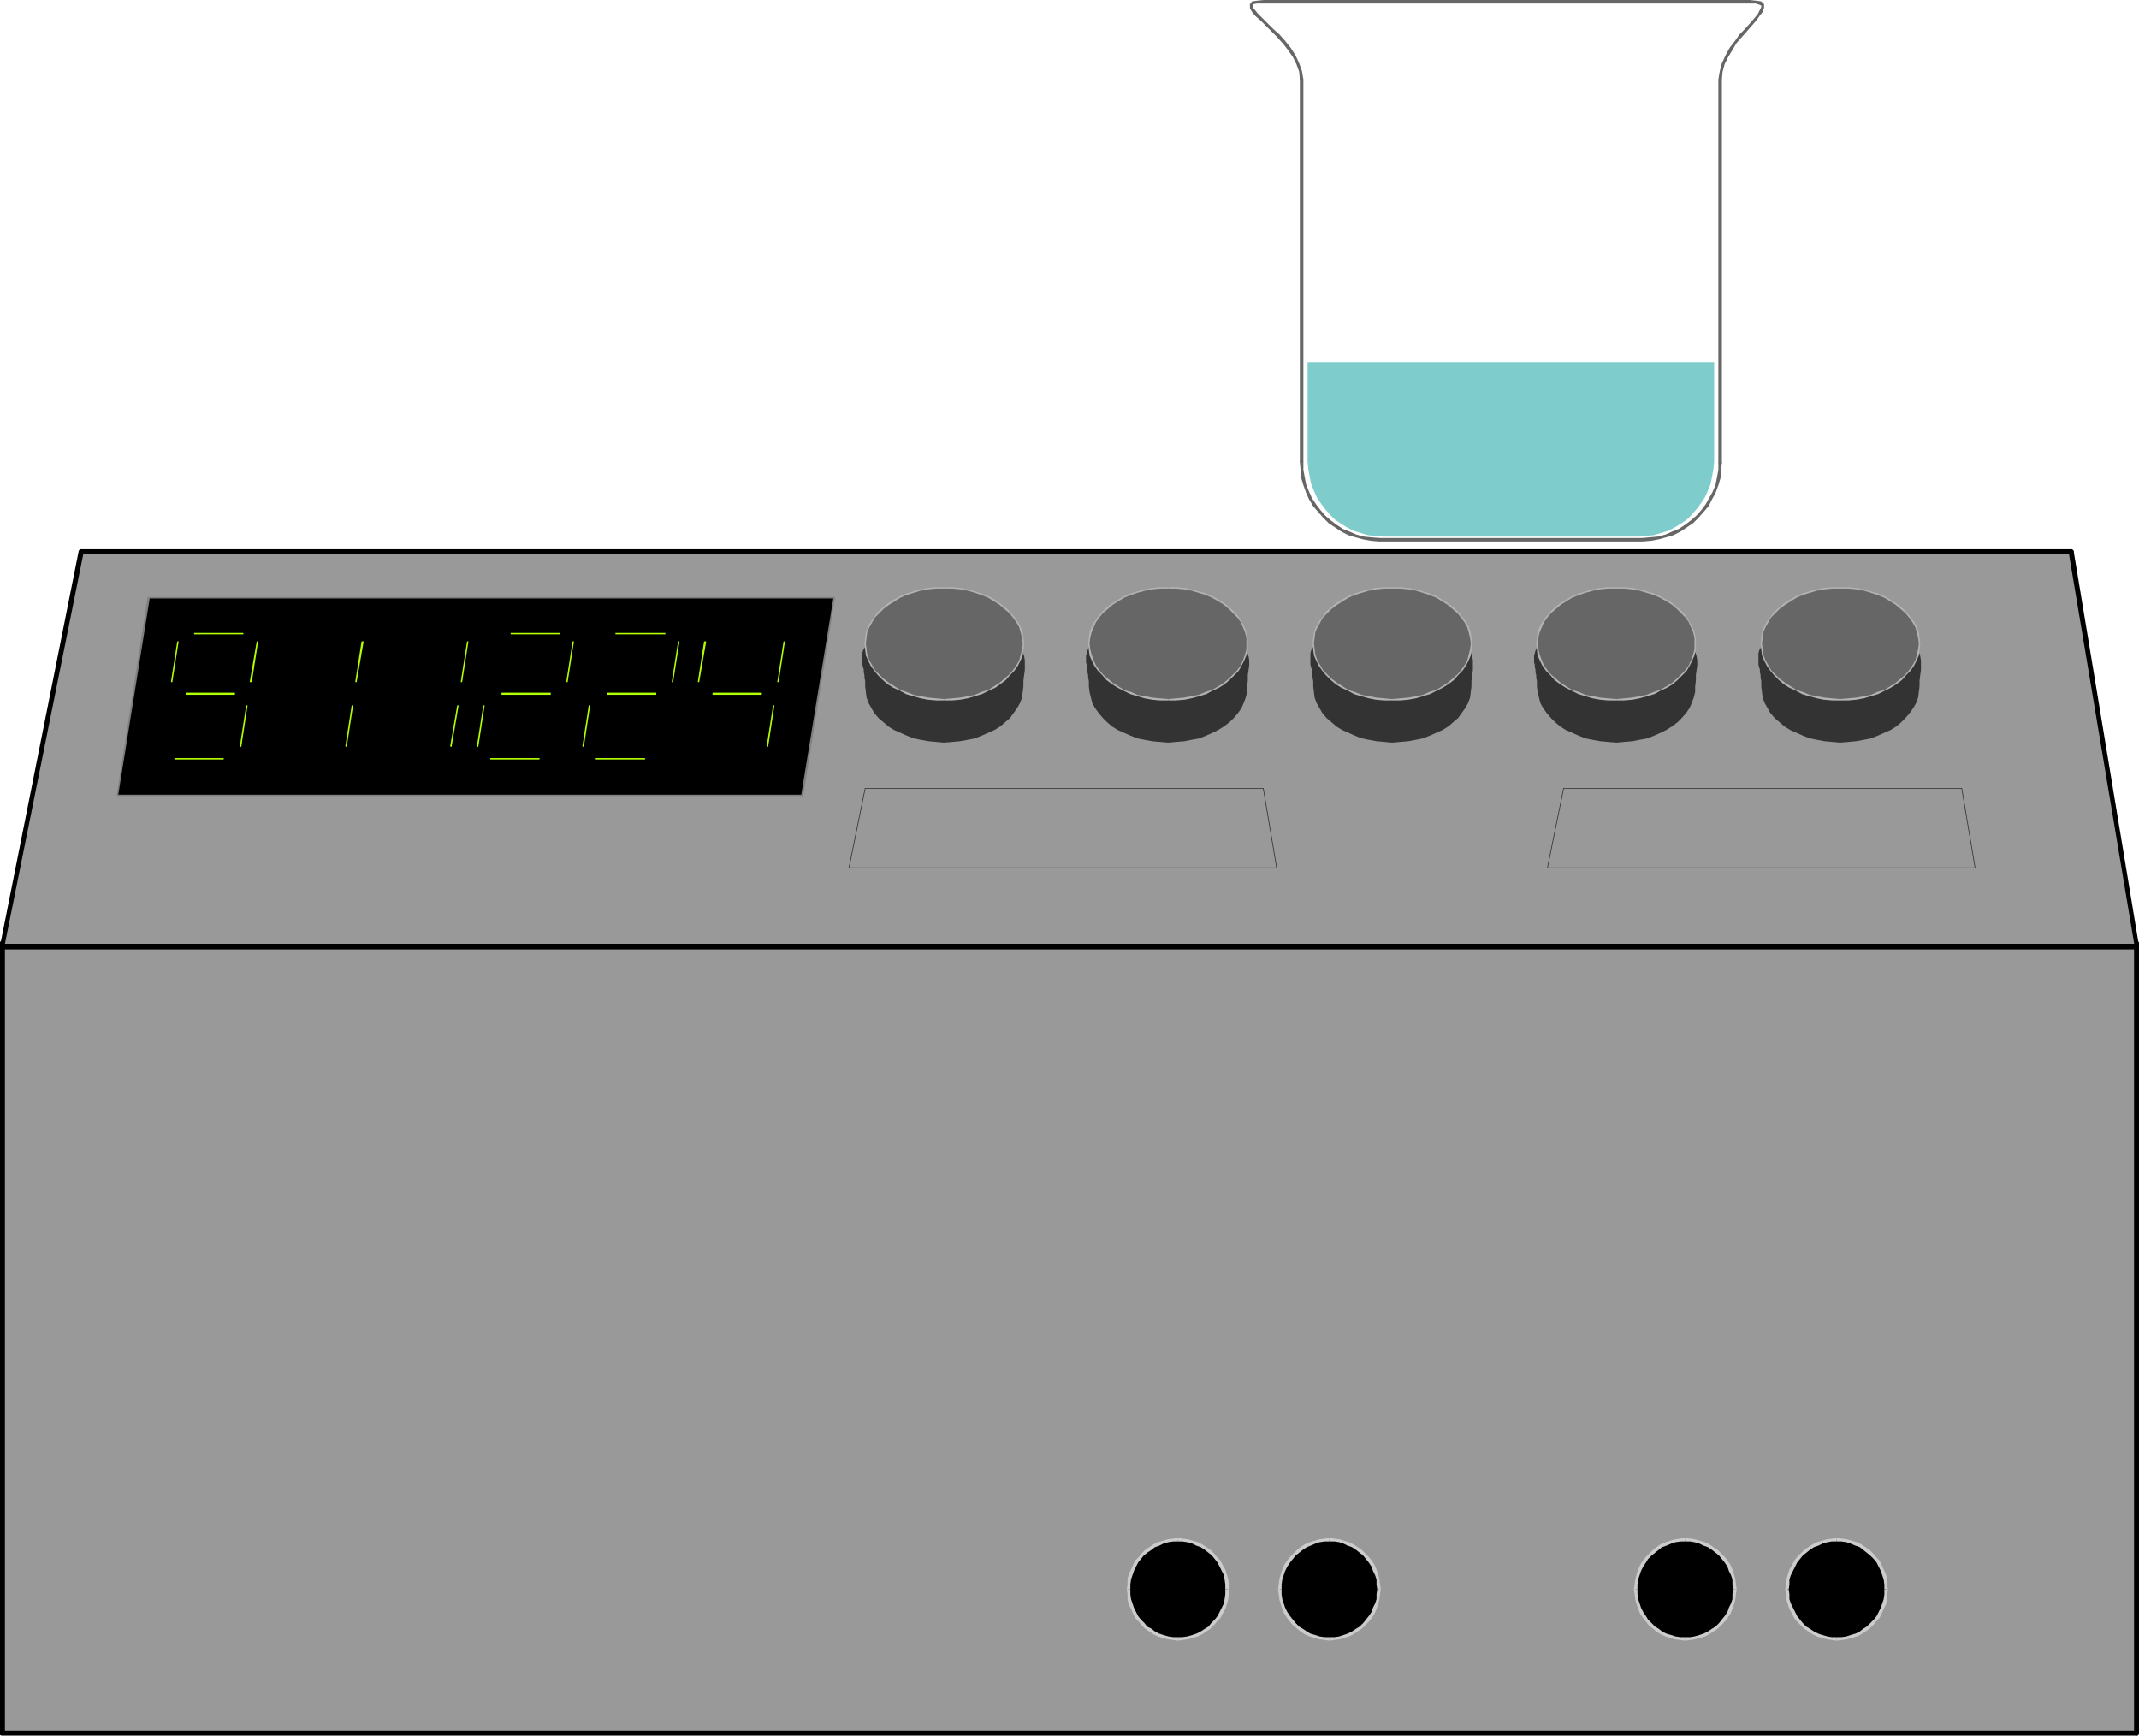
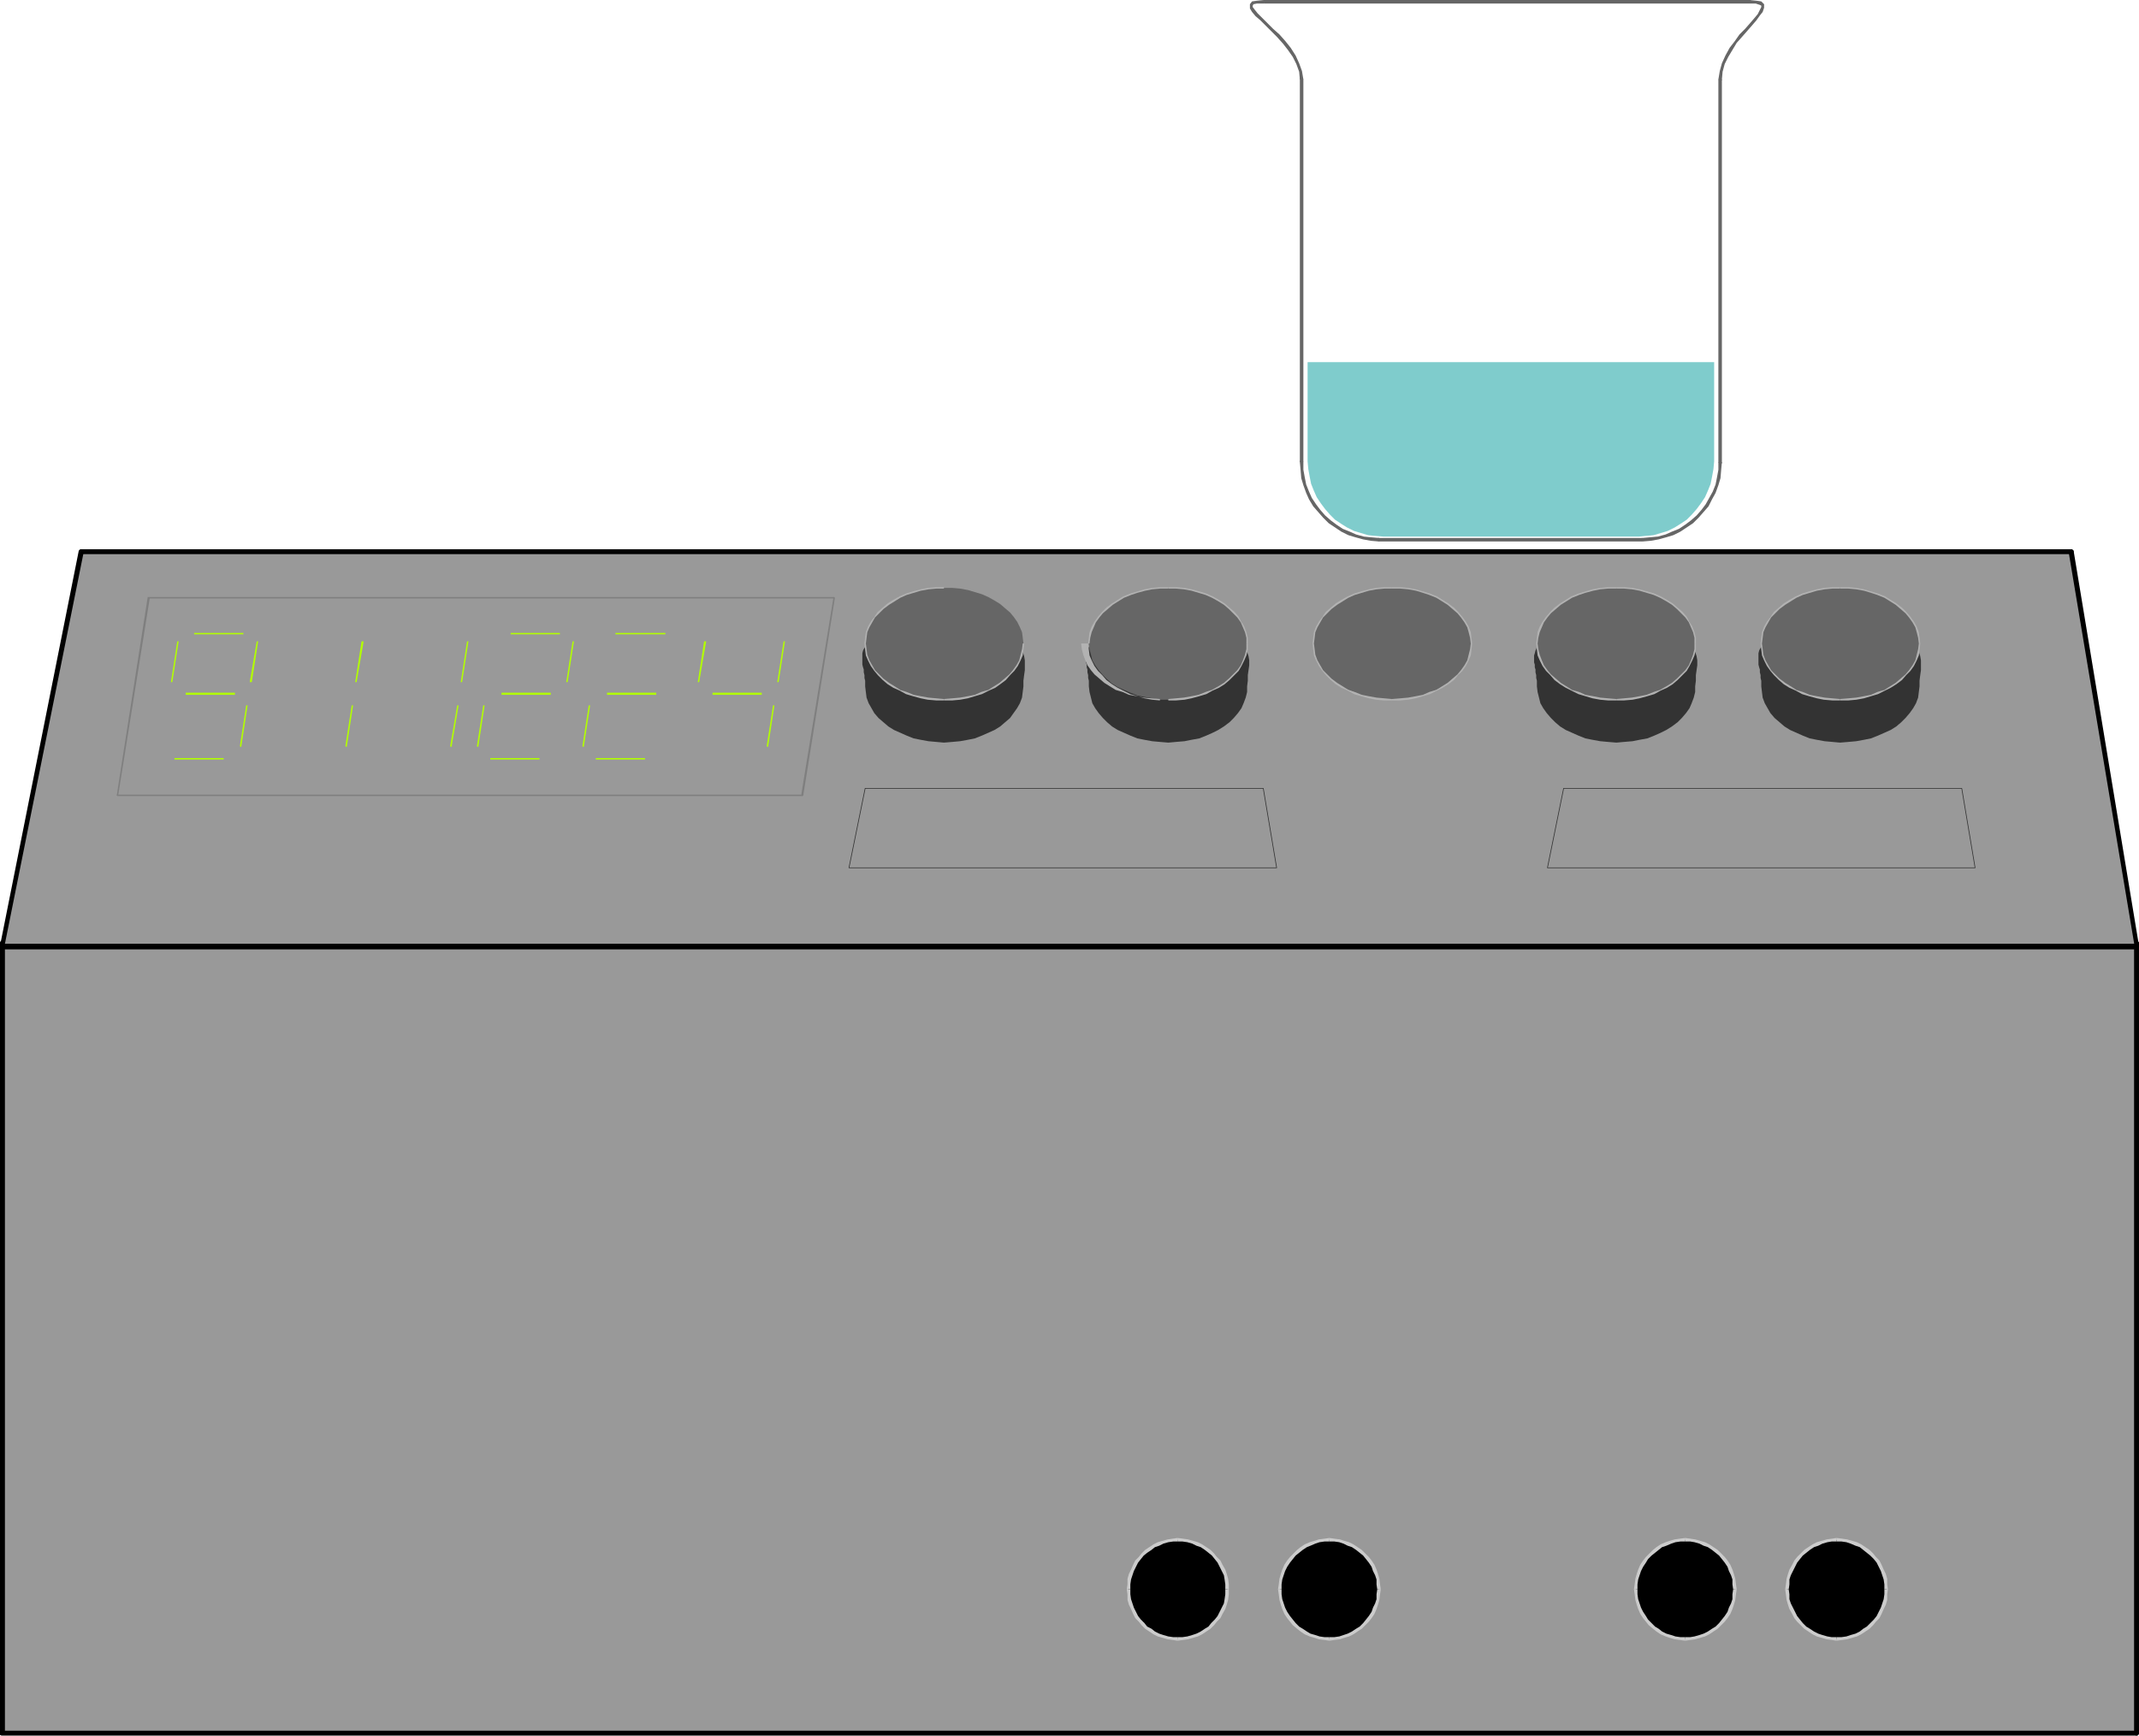
<svg xmlns="http://www.w3.org/2000/svg" xmlns:ns1="http://sodipodi.sourceforge.net/DTD/sodipodi-0.dtd" xmlns:ns2="http://www.inkscape.org/namespaces/inkscape" version="1.0" width="130.023mm" height="105.502mm" id="svg102" ns1:docname="Chemistry Lab 1.wmf">
  <ns1:namedview id="namedview102" pagecolor="#ffffff" bordercolor="#000000" borderopacity="0.25" ns2:showpageshadow="2" ns2:pageopacity="0.0" ns2:pagecheckerboard="0" ns2:deskcolor="#d1d1d1" ns2:document-units="mm" />
  <defs id="defs1">
    <pattern id="WMFhbasepattern" patternUnits="userSpaceOnUse" width="6" height="6" x="0" y="0" />
  </defs>
  <path style="fill:#999999;fill-opacity:1;fill-rule:evenodd;stroke:none" d="M 0.485,216.662 H 490.94 V 398.264 H 0.485 Z" id="path1" />
  <path style="fill:#000000;fill-opacity:1;fill-rule:evenodd;stroke:none" d="m 491.425,216.662 -0.485,-0.485 H 0.485 v 1.131 H 490.94 l -0.646,-0.646 0.646,0.646 0.162,-0.162 h 0.162 l 0.162,-0.323 v -0.162 -0.162 l -0.162,-0.162 -0.162,-0.162 h -0.162 z" id="path2" />
  <path style="fill:#000000;fill-opacity:1;fill-rule:evenodd;stroke:none" d="m 490.94,398.748 0.485,-0.485 V 216.662 h -1.131 v 181.602 l 0.646,-0.646 -0.646,0.646 0.162,0.162 v 0.162 l 0.323,0.162 h 0.162 0.162 l 0.162,-0.162 0.162,-0.162 v -0.162 z" id="path3" />
  <path style="fill:#000000;fill-opacity:1;fill-rule:evenodd;stroke:none" d="m 0,398.264 0.485,0.485 H 490.94 v -1.131 H 0.485 l 0.646,0.646 -0.646,-0.646 H 0.323 L 0,397.779 v 0.162 0.323 0.162 0.162 l 0.323,0.162 h 0.162 z" id="path4" />
  <path style="fill:#000000;fill-opacity:1;fill-rule:evenodd;stroke:none" d="M 0.485,216.177 0,216.662 V 398.264 H 1.131 V 216.662 l -0.646,0.646 0.646,-0.646 -0.162,-0.162 v -0.323 H 0.646 0.485 0.323 0.162 L 0,216.5 v 0.162 z" id="path5" />
  <path style="fill:#999999;fill-opacity:1;fill-rule:evenodd;stroke:none" d="M 18.746,126.669 H 475.75 l 15.19,90.801 H 0.485 Z" id="path6" />
  <path style="fill:#000000;fill-opacity:1;fill-rule:evenodd;stroke:none" d="m 476.396,126.507 -0.646,-0.323 H 18.746 v 1.131 H 475.75 l -0.485,-0.485 0.485,0.485 0.323,-0.162 h 0.162 l 0.162,-0.323 v -0.162 -0.162 l -0.162,-0.162 -0.162,-0.162 h -0.323 z" id="path7" />
  <path style="fill:#000000;fill-opacity:1;fill-rule:evenodd;stroke:none" d="m 490.94,218.116 0.485,-0.808 -15.029,-90.801 -1.131,0.323 15.19,90.801 0.485,-0.808 -0.485,0.808 v 0.162 l 0.162,0.162 h 0.162 0.323 0.162 l 0.162,-0.162 v -0.162 -0.323 z" id="path8" />
  <path style="fill:#000000;fill-opacity:1;fill-rule:evenodd;stroke:none" d="m 0,217.308 0.485,0.808 H 490.94 v -1.293 H 0.485 L 0.97,217.631 0.485,216.823 0.323,216.985 0,217.147 v 0.162 0.162 0.162 0.162 l 0.323,0.162 0.162,0.162 z" id="path9" />
  <path style="fill:#000000;fill-opacity:1;fill-rule:evenodd;stroke:none" d="m 18.746,126.184 -0.646,0.323 L 0,217.308 l 0.97,0.323 18.261,-90.801 -0.485,0.485 0.485,-0.485 v -0.323 l -0.162,-0.162 -0.162,-0.162 h -0.162 -0.162 -0.162 l -0.162,0.162 -0.162,0.162 z" id="path10" />
-   <path style="fill:#000000;fill-opacity:1;fill-rule:evenodd;stroke:none" d="M 34.259,137.332 H 191.657 l -7.272,45.4 H 26.987 Z" id="path11" />
  <path style="fill:#7f7f7f;fill-opacity:1;fill-rule:evenodd;stroke:none" d="m 191.819,137.332 -0.162,-0.162 H 34.259 v 0.323 H 191.657 l -0.162,-0.323 0.162,0.323 v -0.162 h 0.162 l -0.162,-0.162 v 0 z" id="path12" />
  <path style="fill:#7f7f7f;fill-opacity:1;fill-rule:evenodd;stroke:none" d="m 184.385,182.894 0.162,-0.162 7.272,-45.4 -0.323,-0.162 -7.434,45.562 0.323,-0.162 -0.323,0.162 h 0.162 v 0.162 h 0.162 l 0.162,-0.162 z" id="path13" />
  <path style="fill:#7f7f7f;fill-opacity:1;fill-rule:evenodd;stroke:none" d="m 26.826,182.733 0.162,0.162 H 184.385 V 182.571 H 26.987 l 0.162,0.162 -0.162,-0.162 h -0.162 v 0.162 0 l 0.162,0.162 z" id="path14" />
  <path style="fill:#7f7f7f;fill-opacity:1;fill-rule:evenodd;stroke:none" d="m 34.259,137.171 h -0.323 l -7.11,45.562 h 0.323 l 7.272,-45.4 -0.162,0.162 0.162,-0.162 -0.162,-0.162 v 0 h -0.162 -0.162 z" id="path15" />
  <path style="fill:#b2ff00;fill-opacity:1;fill-rule:evenodd;stroke:none" d="m 55.914,145.572 v -0.162 H 44.602 v 0.323 h 11.312 z" id="path16" />
  <path style="fill:#b2ff00;fill-opacity:1;fill-rule:evenodd;stroke:none" d="m 51.389,174.331 v -0.162 H 40.077 v 0.323 h 11.312 z" id="path17" />
  <path style="fill:#b2ff00;fill-opacity:1;fill-rule:evenodd;stroke:none" d="m 57.53,156.72 h 0.323 l 1.454,-9.371 h -0.323 l -1.616,9.371 z" id="path18" />
  <path style="fill:#b2ff00;fill-opacity:1;fill-rule:evenodd;stroke:none" d="m 55.267,171.585 h 0.162 l 1.454,-9.532 h -0.323 l -1.454,9.371 z" id="path19" />
  <path style="fill:#b2ff00;fill-opacity:1;fill-rule:evenodd;stroke:none" d="m 39.43,156.72 h 0.162 l 1.454,-9.371 h -0.323 l -1.454,9.371 z" id="path20" />
  <path style="fill:#b2ff00;fill-opacity:1;fill-rule:evenodd;stroke:none" d="m 53.974,159.467 v -0.323 H 42.662 v 0.485 h 11.312 z" id="path21" />
  <path style="fill:#b2ff00;fill-opacity:1;fill-rule:evenodd;stroke:none" d="m 81.77,156.72 h 0.162 l 1.616,-9.371 h -0.485 l -1.454,9.371 z" id="path22" />
  <path style="fill:#b2ff00;fill-opacity:1;fill-rule:evenodd;stroke:none" d="m 79.507,171.585 h 0.162 l 1.454,-9.532 h -0.323 l -1.454,9.371 z" id="path23" />
  <path style="fill:#b2ff00;fill-opacity:1;fill-rule:evenodd;stroke:none" d="m 106.009,156.72 h 0.162 l 1.454,-9.371 h -0.323 l -1.454,9.371 z" id="path24" />
  <path style="fill:#b2ff00;fill-opacity:1;fill-rule:evenodd;stroke:none" d="m 103.585,171.585 h 0.162 l 1.616,-9.532 h -0.323 l -1.616,9.371 z" id="path25" />
  <path style="fill:#b2ff00;fill-opacity:1;fill-rule:evenodd;stroke:none" d="m 128.633,145.572 v -0.162 h -11.312 v 0.323 h 11.312 z" id="path26" />
  <path style="fill:#b2ff00;fill-opacity:1;fill-rule:evenodd;stroke:none" d="m 123.947,174.331 v -0.162 h -11.312 v 0.323 h 11.312 z" id="path27" />
  <path style="fill:#b2ff00;fill-opacity:1;fill-rule:evenodd;stroke:none" d="m 130.249,156.72 h 0.162 l 1.454,-9.371 h -0.323 l -1.454,9.371 z" id="path28" />
  <path style="fill:#b2ff00;fill-opacity:1;fill-rule:evenodd;stroke:none" d="m 126.533,159.467 v -0.323 h -11.312 v 0.485 h 11.312 z" id="path29" />
  <path style="fill:#b2ff00;fill-opacity:1;fill-rule:evenodd;stroke:none" d="m 109.726,171.585 h 0.162 l 1.454,-9.532 h -0.323 l -1.454,9.371 z" id="path30" />
  <path style="fill:#b2ff00;fill-opacity:1;fill-rule:evenodd;stroke:none" d="m 152.873,145.572 v -0.162 h -11.474 v 0.323 h 11.474 z" id="path31" />
  <path style="fill:#b2ff00;fill-opacity:1;fill-rule:evenodd;stroke:none" d="m 148.187,174.331 v -0.162 h -11.312 v 0.323 h 11.312 z" id="path32" />
-   <path style="fill:#b2ff00;fill-opacity:1;fill-rule:evenodd;stroke:none" d="m 154.489,156.72 h 0.162 l 1.454,-9.371 h -0.323 l -1.454,9.371 z" id="path33" />
  <path style="fill:#b2ff00;fill-opacity:1;fill-rule:evenodd;stroke:none" d="m 150.773,159.467 v -0.323 h -11.312 v 0.485 h 11.312 z" id="path34" />
  <path style="fill:#b2ff00;fill-opacity:1;fill-rule:evenodd;stroke:none" d="m 133.966,171.585 h 0.162 l 1.454,-9.532 h -0.323 l -1.454,9.371 z" id="path35" />
  <path style="fill:#b2ff00;fill-opacity:1;fill-rule:evenodd;stroke:none" d="m 178.729,156.72 h 0.162 l 1.454,-9.371 h -0.323 l -1.454,9.371 z" id="path36" />
  <path style="fill:#b2ff00;fill-opacity:1;fill-rule:evenodd;stroke:none" d="m 176.305,171.585 h 0.162 l 1.454,-9.532 h -0.323 l -1.454,9.371 z" id="path37" />
  <path style="fill:#b2ff00;fill-opacity:1;fill-rule:evenodd;stroke:none" d="m 160.469,156.72 h 0.162 l 1.616,-9.371 h -0.485 l -1.454,9.371 z" id="path38" />
  <path style="fill:#b2ff00;fill-opacity:1;fill-rule:evenodd;stroke:none" d="m 175.013,159.467 v -0.323 h -11.312 v 0.485 h 11.312 z" id="path39" />
  <path style="fill:#333333;fill-opacity:1;fill-rule:evenodd;stroke:none" d="m 198.768,157.69 v -0.646 -0.646 l -0.162,-0.646 v -0.646 l -0.162,-0.646 v -0.646 l -0.162,-0.485 -0.162,-0.646 v -0.485 -0.646 -0.485 -0.485 -0.485 l 0.162,-0.646 0.162,-0.323 0.323,-0.485 0.323,-0.485 0.323,-0.323 0.646,-0.485 0.485,-0.323 0.646,-0.323 0.808,-0.323 0.808,-0.323 1.131,-0.162 1.131,-0.323 1.131,-0.162 1.454,-0.162 1.616,-0.162 1.616,-0.162 h 1.778 2.101 2.101 l 4.04,0.162 3.394,0.162 2.747,0.485 2.262,0.485 1.939,0.485 1.454,0.646 0.97,0.808 0.808,0.808 0.485,0.808 0.323,0.969 0.162,0.969 v 1.131 1.131 l -0.162,1.131 -0.162,1.293 v 1.293 l -0.162,1.293 -0.162,1.293 -0.485,1.293 -0.646,1.131 -0.808,1.131 -0.808,1.131 -1.131,0.969 -1.131,0.969 -1.293,0.808 -1.454,0.646 -1.454,0.646 -1.616,0.646 -1.616,0.323 -1.778,0.323 -1.778,0.162 -1.939,0.162 -1.778,-0.162 -1.778,-0.162 -1.778,-0.323 -1.616,-0.323 -1.616,-0.646 -1.454,-0.646 -1.454,-0.646 -1.293,-0.808 -1.131,-0.969 -1.131,-0.969 -0.97,-1.131 -0.646,-1.131 -0.646,-1.131 -0.485,-1.293 -0.162,-1.293 z" id="path40" />
  <path style="fill:#666666;fill-opacity:1;fill-rule:evenodd;stroke:none" d="m 198.768,147.834 0.162,-1.293 0.162,-1.293 0.485,-1.131 0.646,-1.293 0.646,-1.131 0.97,-0.969 1.131,-0.969 1.131,-0.969 1.293,-0.808 1.454,-0.808 1.454,-0.646 1.616,-0.485 1.616,-0.485 1.778,-0.323 1.778,-0.162 h 1.778 1.939 l 1.778,0.162 1.778,0.323 1.616,0.485 1.616,0.485 1.454,0.646 1.454,0.808 1.293,0.808 1.131,0.969 1.131,0.969 0.808,0.969 0.808,1.131 0.646,1.293 0.485,1.131 0.162,1.293 0.162,1.293 -0.162,1.454 -0.162,1.131 -0.485,1.293 -0.646,1.131 -0.808,1.131 -0.808,1.131 -1.131,0.969 -1.131,0.969 -1.293,0.808 -1.454,0.646 -1.454,0.646 -1.616,0.646 -1.616,0.323 -1.778,0.323 -1.778,0.323 h -1.939 -1.778 l -1.778,-0.323 -1.778,-0.323 -1.616,-0.323 -1.616,-0.646 -1.454,-0.646 -1.454,-0.646 -1.293,-0.808 -1.131,-0.969 -1.131,-0.969 -0.97,-1.131 -0.646,-1.131 -0.646,-1.131 -0.485,-1.293 -0.162,-1.131 z" id="path41" />
  <path style="fill:#b2b2b2;fill-opacity:1;fill-rule:evenodd;stroke:none" d="m 216.867,134.909 v 0 h -1.778 l -1.939,0.162 -1.616,0.323 -1.778,0.485 -1.616,0.485 -1.454,0.646 -1.454,0.808 -1.293,0.808 -1.131,0.969 -1.131,0.969 -0.808,1.131 -0.808,1.131 -0.646,1.131 -0.485,1.293 -0.162,1.293 -0.162,1.293 h 0.323 l 0.162,-1.293 0.162,-1.293 0.485,-1.131 0.646,-1.131 0.646,-1.131 0.97,-0.969 0.97,-0.969 1.293,-0.969 1.293,-0.808 1.293,-0.808 1.454,-0.646 1.616,-0.485 1.616,-0.485 1.778,-0.323 1.778,-0.162 h 1.778 v 0 z" id="path42" />
-   <path style="fill:#b2b2b2;fill-opacity:1;fill-rule:evenodd;stroke:none" d="m 235.289,147.834 v 0 l -0.162,-1.293 -0.162,-1.293 -0.485,-1.293 -0.646,-1.131 -0.808,-1.131 -0.97,-1.131 -0.97,-0.969 -1.293,-0.969 -1.131,-0.808 -1.454,-0.808 -1.616,-0.646 -1.616,-0.485 -1.616,-0.485 -1.778,-0.323 -1.778,-0.162 h -1.939 v 0.323 h 1.939 l 1.778,0.162 1.778,0.323 1.616,0.485 1.454,0.485 1.616,0.646 1.293,0.808 1.293,0.808 1.131,0.969 1.131,0.969 0.808,0.969 0.808,1.131 0.646,1.131 0.323,1.131 0.323,1.293 0.162,1.293 v 0 z" id="path43" />
  <path style="fill:#b2b2b2;fill-opacity:1;fill-rule:evenodd;stroke:none" d="m 216.867,160.921 v 0 h 1.939 l 1.778,-0.162 1.778,-0.323 1.616,-0.485 1.616,-0.485 1.616,-0.808 1.454,-0.646 1.131,-0.808 1.293,-0.969 0.97,-1.131 0.97,-0.969 0.808,-1.131 0.646,-1.293 0.485,-1.131 0.162,-1.293 0.162,-1.454 h -0.323 l -0.162,1.293 -0.323,1.293 -0.323,1.293 -0.646,1.131 -0.808,1.131 -0.808,0.969 -1.131,0.969 -1.131,0.969 -1.293,0.808 -1.293,0.808 -1.616,0.485 -1.454,0.646 -1.616,0.323 -1.778,0.323 -1.778,0.162 -1.939,0.162 v 0 z" id="path44" />
  <path style="fill:#b2b2b2;fill-opacity:1;fill-rule:evenodd;stroke:none" d="m 198.606,147.834 v 0 l 0.162,1.454 0.162,1.293 0.485,1.131 0.646,1.293 0.808,1.131 0.808,0.969 1.131,1.131 1.131,0.969 1.293,0.808 1.454,0.646 1.454,0.808 1.616,0.485 1.778,0.485 1.616,0.323 1.939,0.162 h 1.778 v -0.323 l -1.778,-0.162 -1.778,-0.162 -1.778,-0.323 -1.616,-0.323 -1.616,-0.646 -1.454,-0.485 -1.293,-0.808 -1.293,-0.808 -1.293,-0.969 -0.97,-0.969 -0.97,-0.969 -0.646,-1.131 -0.646,-1.131 -0.485,-1.293 -0.162,-1.293 -0.162,-1.293 v 0 z" id="path45" />
  <path style="fill:#333333;fill-opacity:1;fill-rule:evenodd;stroke:none" d="m 250.157,157.69 v -0.646 -0.646 l -0.162,-0.646 v -0.646 l -0.162,-0.646 v -0.646 l -0.162,-0.485 v -0.646 l -0.162,-0.485 v -0.646 -0.485 -0.485 l 0.162,-0.485 0.162,-0.646 0.162,-0.323 0.162,-0.485 0.323,-0.485 0.485,-0.323 0.485,-0.485 0.485,-0.323 0.808,-0.323 0.646,-0.323 0.97,-0.323 0.97,-0.162 1.131,-0.323 1.293,-0.162 1.293,-0.162 1.616,-0.162 1.616,-0.162 h 1.939 1.939 2.262 l 3.878,0.162 3.394,0.162 2.747,0.485 2.424,0.485 1.778,0.485 1.454,0.646 1.131,0.808 0.808,0.808 0.485,0.808 0.323,0.969 0.162,0.969 v 1.131 l -0.162,1.131 -0.162,1.131 v 1.293 l -0.162,1.293 v 1.293 l -0.323,1.293 -0.485,1.293 -0.485,1.131 -0.808,1.131 -0.97,1.131 -0.97,0.969 -1.293,0.969 -1.293,0.808 -1.293,0.646 -1.454,0.646 -1.616,0.646 -1.778,0.323 -1.616,0.323 -1.939,0.162 -1.778,0.162 -1.939,-0.162 -1.778,-0.162 -1.778,-0.323 -1.616,-0.323 -1.616,-0.646 -1.454,-0.646 -1.454,-0.646 -1.293,-0.808 -1.131,-0.969 -0.97,-0.969 -0.97,-1.131 -0.808,-1.131 -0.646,-1.131 -0.323,-1.293 -0.323,-1.293 z" id="path46" />
  <path style="fill:#666666;fill-opacity:1;fill-rule:evenodd;stroke:none" d="m 250.157,147.834 0.162,-1.293 0.323,-1.293 0.323,-1.131 0.646,-1.293 0.808,-1.131 0.97,-0.969 0.97,-0.969 1.131,-0.969 1.293,-0.808 1.454,-0.808 1.454,-0.646 1.616,-0.485 1.616,-0.485 1.778,-0.323 1.778,-0.162 h 1.939 1.778 l 1.939,0.162 1.616,0.323 1.778,0.485 1.616,0.485 1.454,0.646 1.293,0.808 1.293,0.808 1.293,0.969 0.97,0.969 0.97,0.969 0.808,1.131 0.485,1.293 0.485,1.131 0.323,1.293 v 1.293 1.454 l -0.323,1.131 -0.485,1.293 -0.485,1.131 -0.808,1.131 -0.97,1.131 -0.97,0.969 -1.293,0.969 -1.293,0.808 -1.293,0.646 -1.454,0.646 -1.616,0.646 -1.778,0.323 -1.616,0.323 -1.939,0.323 h -1.778 -1.939 l -1.778,-0.323 -1.778,-0.323 -1.616,-0.323 -1.616,-0.646 -1.454,-0.646 -1.454,-0.646 -1.293,-0.808 -1.131,-0.969 -0.97,-0.969 -0.97,-1.131 -0.808,-1.131 -0.646,-1.131 -0.323,-1.293 -0.323,-1.131 z" id="path47" />
  <path style="fill:#b2b2b2;fill-opacity:1;fill-rule:evenodd;stroke:none" d="m 268.417,134.909 v 0 h -1.939 l -1.778,0.162 -1.778,0.323 -1.616,0.485 -1.616,0.485 -1.616,0.646 -1.293,0.808 -1.293,0.808 -1.293,0.969 -0.97,0.969 -0.97,1.131 -0.808,1.131 -0.646,1.131 -0.485,1.293 -0.162,1.293 -0.162,1.293 h 0.323 l 0.162,-1.293 0.323,-1.293 0.485,-1.131 0.485,-1.131 0.808,-1.131 0.808,-0.969 1.131,-0.969 1.131,-0.969 1.293,-0.808 1.293,-0.808 1.616,-0.646 1.454,-0.485 1.778,-0.485 1.616,-0.323 1.778,-0.162 h 1.939 v 0 z" id="path48" />
  <path style="fill:#b2b2b2;fill-opacity:1;fill-rule:evenodd;stroke:none" d="m 286.678,147.834 v 0 -1.293 l -0.323,-1.293 -0.485,-1.293 -0.646,-1.131 -0.646,-1.131 -0.97,-1.131 -1.131,-0.969 -1.131,-0.969 -1.293,-0.808 -1.454,-0.808 -1.454,-0.646 -1.616,-0.485 -1.778,-0.485 -1.616,-0.323 -1.939,-0.162 h -1.778 v 0.323 h 1.778 l 1.778,0.162 1.778,0.323 1.616,0.485 1.616,0.485 1.454,0.646 1.454,0.808 1.293,0.808 1.131,0.969 0.97,0.969 0.97,0.969 0.808,1.131 0.485,1.131 0.485,1.131 0.323,1.293 v 1.293 0 z" id="path49" />
  <path style="fill:#b2b2b2;fill-opacity:1;fill-rule:evenodd;stroke:none" d="m 268.417,160.921 v 0 h 1.778 l 1.939,-0.162 1.616,-0.323 1.778,-0.485 1.616,-0.485 1.454,-0.808 1.454,-0.646 1.293,-0.808 1.131,-0.969 1.131,-1.131 0.97,-0.969 0.646,-1.131 0.646,-1.293 0.485,-1.131 0.323,-1.293 v -1.454 h -0.323 v 1.293 l -0.323,1.293 -0.485,1.293 -0.485,1.131 -0.808,1.131 -0.97,0.969 -0.97,0.969 -1.131,0.969 -1.293,0.808 -1.454,0.808 -1.454,0.485 -1.616,0.646 -1.616,0.323 -1.778,0.323 -1.778,0.162 -1.778,0.162 v 0 z" id="path50" />
-   <path style="fill:#b2b2b2;fill-opacity:1;fill-rule:evenodd;stroke:none" d="m 249.995,147.834 v 0 l 0.162,1.454 0.162,1.293 0.485,1.131 0.646,1.293 0.808,1.131 0.97,0.969 0.97,1.131 1.293,0.969 1.293,0.808 1.293,0.646 1.616,0.808 1.616,0.485 1.616,0.485 1.778,0.323 1.778,0.162 h 1.939 v -0.323 l -1.939,-0.162 -1.778,-0.162 -1.616,-0.323 -1.778,-0.323 -1.454,-0.646 -1.616,-0.485 -1.293,-0.808 -1.293,-0.808 -1.131,-0.969 -1.131,-0.969 -0.808,-0.969 -0.808,-1.131 -0.485,-1.131 -0.485,-1.293 -0.323,-1.293 -0.162,-1.293 v 0 z" id="path51" />
-   <path style="fill:#333333;fill-opacity:1;fill-rule:evenodd;stroke:none" d="m 301.707,157.69 v -0.646 -0.646 l -0.162,-0.646 v -0.646 l -0.162,-0.646 v -0.646 l -0.162,-0.485 -0.162,-0.646 v -0.485 -0.646 -0.485 -0.485 -0.485 l 0.162,-0.646 0.162,-0.323 0.323,-0.485 0.323,-0.485 0.323,-0.323 0.485,-0.485 0.646,-0.323 0.646,-0.323 0.808,-0.323 0.808,-0.323 1.131,-0.162 1.131,-0.323 1.131,-0.162 1.454,-0.162 1.616,-0.162 1.616,-0.162 h 1.778 2.101 2.101 l 4.04,0.162 3.394,0.162 2.747,0.485 2.262,0.485 1.939,0.485 1.454,0.646 0.97,0.808 0.808,0.808 0.485,0.808 0.323,0.969 0.162,0.969 v 1.131 1.131 l -0.162,1.131 -0.162,1.293 v 1.293 l -0.162,1.293 -0.162,1.293 -0.485,1.293 -0.646,1.131 -0.808,1.131 -0.808,1.131 -1.131,0.969 -1.131,0.969 -1.293,0.808 -1.454,0.646 -1.454,0.646 -1.616,0.646 -1.616,0.323 -1.778,0.323 -1.778,0.162 -1.939,0.162 -1.778,-0.162 -1.778,-0.162 -1.778,-0.323 -1.616,-0.323 -1.616,-0.646 -1.454,-0.646 -1.454,-0.646 -1.293,-0.808 -1.131,-0.969 -1.131,-0.969 -0.97,-1.131 -0.646,-1.131 -0.646,-1.131 -0.485,-1.293 -0.162,-1.293 z" id="path52" />
+   <path style="fill:#b2b2b2;fill-opacity:1;fill-rule:evenodd;stroke:none" d="m 249.995,147.834 v 0 l 0.162,1.454 0.162,1.293 0.485,1.131 0.646,1.293 0.808,1.131 0.97,0.969 0.97,1.131 1.293,0.969 1.293,0.808 1.293,0.646 1.616,0.808 1.616,0.485 1.616,0.485 1.778,0.323 1.778,0.162 v -0.323 l -1.939,-0.162 -1.778,-0.162 -1.616,-0.323 -1.778,-0.323 -1.454,-0.646 -1.616,-0.485 -1.293,-0.808 -1.293,-0.808 -1.131,-0.969 -1.131,-0.969 -0.808,-0.969 -0.808,-1.131 -0.485,-1.131 -0.485,-1.293 -0.323,-1.293 -0.162,-1.293 v 0 z" id="path51" />
  <path style="fill:#666666;fill-opacity:1;fill-rule:evenodd;stroke:none" d="m 301.707,147.834 0.162,-1.293 0.162,-1.293 0.485,-1.131 0.646,-1.293 0.646,-1.131 0.97,-0.969 1.131,-0.969 1.131,-0.969 1.293,-0.808 1.454,-0.808 1.454,-0.646 1.616,-0.485 1.616,-0.485 1.778,-0.323 1.778,-0.162 h 1.778 1.939 l 1.778,0.162 1.778,0.323 1.616,0.485 1.616,0.485 1.454,0.646 1.454,0.808 1.293,0.808 1.131,0.969 1.131,0.969 0.808,0.969 0.808,1.131 0.646,1.293 0.485,1.131 0.162,1.293 0.162,1.293 -0.162,1.454 -0.162,1.131 -0.485,1.293 -0.646,1.131 -0.808,1.131 -0.808,1.131 -1.131,0.969 -1.131,0.969 -1.293,0.808 -1.454,0.646 -1.454,0.646 -1.616,0.646 -1.616,0.323 -1.778,0.323 -1.778,0.323 h -1.939 -1.778 l -1.778,-0.323 -1.778,-0.323 -1.616,-0.323 -1.616,-0.646 -1.454,-0.646 -1.454,-0.646 -1.293,-0.808 -1.131,-0.969 -1.131,-0.969 -0.97,-1.131 -0.646,-1.131 -0.646,-1.131 -0.485,-1.293 -0.162,-1.131 z" id="path53" />
  <path style="fill:#b2b2b2;fill-opacity:1;fill-rule:evenodd;stroke:none" d="m 319.806,134.909 v 0 h -1.778 l -1.939,0.162 -1.616,0.323 -1.778,0.485 -1.616,0.485 -1.454,0.646 -1.454,0.808 -1.293,0.808 -1.131,0.969 -1.131,0.969 -0.808,1.131 -0.808,1.131 -0.646,1.131 -0.485,1.293 -0.162,1.293 -0.162,1.293 h 0.323 l 0.162,-1.293 0.162,-1.293 0.485,-1.131 0.646,-1.131 0.646,-1.131 0.97,-0.969 0.97,-0.969 1.293,-0.969 1.293,-0.808 1.293,-0.808 1.454,-0.646 1.616,-0.485 1.616,-0.485 1.778,-0.323 1.778,-0.162 h 1.778 v 0 z" id="path54" />
  <path style="fill:#b2b2b2;fill-opacity:1;fill-rule:evenodd;stroke:none" d="m 338.228,147.834 v 0 l -0.162,-1.293 -0.162,-1.293 -0.485,-1.293 -0.646,-1.131 -0.808,-1.131 -0.97,-1.131 -0.97,-0.969 -1.293,-0.969 -1.293,-0.808 -1.293,-0.808 -1.616,-0.646 -1.616,-0.485 -1.616,-0.485 -1.778,-0.323 -1.778,-0.162 h -1.939 v 0.323 h 1.939 l 1.778,0.162 1.778,0.323 1.616,0.485 1.454,0.485 1.616,0.646 1.293,0.808 1.293,0.808 1.131,0.969 1.131,0.969 0.808,0.969 0.808,1.131 0.646,1.131 0.323,1.131 0.323,1.293 0.162,1.293 v 0 z" id="path55" />
  <path style="fill:#b2b2b2;fill-opacity:1;fill-rule:evenodd;stroke:none" d="m 319.806,160.921 v 0 h 1.939 l 1.778,-0.162 1.778,-0.323 1.616,-0.485 1.616,-0.485 1.616,-0.808 1.293,-0.646 1.293,-0.808 1.293,-0.969 0.97,-1.131 0.97,-0.969 0.808,-1.131 0.646,-1.293 0.485,-1.131 0.162,-1.293 0.162,-1.454 h -0.323 l -0.162,1.293 -0.323,1.293 -0.323,1.293 -0.646,1.131 -0.808,1.131 -0.808,0.969 -1.131,0.969 -1.131,0.969 -1.293,0.808 -1.293,0.808 -1.616,0.485 -1.454,0.646 -1.616,0.323 -1.778,0.323 -1.778,0.162 -1.939,0.162 v 0 z" id="path56" />
  <path style="fill:#b2b2b2;fill-opacity:1;fill-rule:evenodd;stroke:none" d="m 301.545,147.834 v 0 l 0.162,1.454 0.162,1.293 0.485,1.131 0.646,1.293 0.808,1.131 0.808,0.969 1.131,1.131 1.131,0.969 1.293,0.808 1.454,0.646 1.454,0.808 1.616,0.485 1.778,0.485 1.616,0.323 1.939,0.162 h 1.778 v -0.323 l -1.778,-0.162 -1.778,-0.162 -1.778,-0.323 -1.616,-0.323 -1.616,-0.646 -1.454,-0.485 -1.293,-0.808 -1.293,-0.808 -1.293,-0.969 -0.97,-0.969 -0.97,-0.969 -0.646,-1.131 -0.646,-1.131 -0.485,-1.293 -0.162,-1.293 -0.162,-1.293 v 0 z" id="path57" />
  <path style="fill:#333333;fill-opacity:1;fill-rule:evenodd;stroke:none" d="m 353.096,157.69 v -0.646 -0.646 L 352.934,155.751 v -0.646 l -0.162,-0.646 v -0.646 l -0.162,-0.485 v -0.646 l -0.162,-0.485 v -0.646 -0.485 -0.485 l 0.162,-0.485 0.162,-0.646 0.162,-0.323 0.162,-0.485 0.323,-0.485 0.485,-0.323 0.485,-0.485 0.485,-0.323 0.808,-0.323 0.646,-0.323 0.97,-0.323 0.97,-0.162 1.131,-0.323 1.293,-0.162 1.293,-0.162 1.616,-0.162 1.616,-0.162 h 1.939 1.939 2.262 l 3.878,0.162 3.394,0.162 2.747,0.485 2.424,0.485 1.778,0.485 1.454,0.646 1.131,0.808 0.808,0.808 0.485,0.808 0.323,0.969 0.162,0.969 v 1.131 l -0.162,1.131 -0.162,1.131 v 1.293 l -0.162,1.293 v 1.293 l -0.323,1.293 -0.485,1.293 -0.485,1.131 -0.808,1.131 -0.97,1.131 -0.97,0.969 -1.293,0.969 -1.293,0.808 -1.293,0.646 -1.454,0.646 -1.616,0.646 -1.778,0.323 -1.616,0.323 -1.939,0.162 -1.778,0.162 -1.939,-0.162 -1.778,-0.162 -1.778,-0.323 -1.616,-0.323 -1.616,-0.646 -1.454,-0.646 -1.454,-0.646 -1.293,-0.808 -1.131,-0.969 -0.97,-0.969 -0.97,-1.131 -0.808,-1.131 -0.646,-1.131 -0.323,-1.293 -0.323,-1.293 z" id="path58" />
  <path style="fill:#666666;fill-opacity:1;fill-rule:evenodd;stroke:none" d="m 353.096,147.834 0.162,-1.293 0.323,-1.293 0.323,-1.131 0.646,-1.293 0.808,-1.131 0.97,-0.969 0.97,-0.969 1.131,-0.969 1.293,-0.808 1.454,-0.808 1.454,-0.646 1.616,-0.485 1.616,-0.485 1.778,-0.323 1.778,-0.162 h 1.939 1.778 l 1.939,0.162 1.616,0.323 1.778,0.485 1.616,0.485 1.454,0.646 1.293,0.808 1.293,0.808 1.293,0.969 0.97,0.969 0.97,0.969 0.808,1.131 0.485,1.293 0.485,1.131 0.323,1.293 v 1.293 1.454 l -0.323,1.131 -0.485,1.293 -0.485,1.131 -0.808,1.131 -0.97,1.131 -0.97,0.969 -1.293,0.969 -1.293,0.808 -1.293,0.646 -1.454,0.646 -1.616,0.646 -1.778,0.323 -1.616,0.323 -1.939,0.323 h -1.778 -1.939 l -1.778,-0.323 -1.778,-0.323 -1.616,-0.323 -1.616,-0.646 -1.454,-0.646 -1.454,-0.646 -1.293,-0.808 -1.131,-0.969 -0.97,-0.969 -0.97,-1.131 -0.808,-1.131 -0.646,-1.131 -0.323,-1.293 -0.323,-1.131 z" id="path59" />
  <path style="fill:#b2b2b2;fill-opacity:1;fill-rule:evenodd;stroke:none" d="m 371.356,134.909 v 0 h -1.939 l -1.778,0.162 -1.778,0.323 -1.616,0.485 -1.616,0.485 -1.616,0.646 -1.293,0.808 -1.293,0.808 -1.293,0.969 -0.97,0.969 -0.97,1.131 -0.808,1.131 -0.646,1.131 -0.485,1.293 -0.162,1.293 -0.162,1.293 h 0.323 l 0.162,-1.293 0.323,-1.293 0.485,-1.131 0.485,-1.131 0.808,-1.131 0.808,-0.969 1.131,-0.969 1.131,-0.969 1.293,-0.808 1.293,-0.808 1.616,-0.646 1.454,-0.485 1.778,-0.485 1.616,-0.323 1.778,-0.162 h 1.939 v 0 z" id="path60" />
  <path style="fill:#b2b2b2;fill-opacity:1;fill-rule:evenodd;stroke:none" d="m 389.617,147.834 v 0 -1.293 l -0.323,-1.293 -0.485,-1.293 -0.646,-1.131 -0.646,-1.131 -0.97,-1.131 -1.131,-0.969 -1.131,-0.969 -1.293,-0.808 -1.454,-0.808 -1.454,-0.646 -1.616,-0.485 -1.778,-0.485 -1.616,-0.323 -1.939,-0.162 h -1.778 v 0.323 h 1.778 l 1.778,0.162 1.778,0.323 1.616,0.485 1.616,0.485 1.454,0.646 1.454,0.808 1.293,0.808 1.131,0.969 0.97,0.969 0.97,0.969 0.808,1.131 0.485,1.131 0.485,1.131 0.323,1.293 v 1.293 0 z" id="path61" />
  <path style="fill:#b2b2b2;fill-opacity:1;fill-rule:evenodd;stroke:none" d="m 371.356,160.921 v 0 h 1.778 l 1.939,-0.162 1.616,-0.323 1.778,-0.485 1.616,-0.485 1.454,-0.808 1.454,-0.646 1.293,-0.808 1.131,-0.969 1.131,-1.131 0.97,-0.969 0.646,-1.131 0.646,-1.293 0.485,-1.131 0.323,-1.293 v -1.454 h -0.323 v 1.293 l -0.323,1.293 -0.485,1.293 -0.485,1.131 -0.808,1.131 -0.97,0.969 -0.97,0.969 -1.131,0.969 -1.293,0.808 -1.454,0.808 -1.454,0.485 -1.616,0.646 -1.616,0.323 -1.778,0.323 -1.778,0.162 -1.778,0.162 v 0 z" id="path62" />
  <path style="fill:#b2b2b2;fill-opacity:1;fill-rule:evenodd;stroke:none" d="m 352.934,147.834 v 0 l 0.162,1.454 0.162,1.293 0.485,1.131 0.646,1.293 0.808,1.131 0.97,0.969 0.97,1.131 1.293,0.969 1.293,0.808 1.293,0.646 1.616,0.808 1.616,0.485 1.616,0.485 1.778,0.323 1.778,0.162 h 1.939 v -0.323 l -1.939,-0.162 -1.778,-0.162 -1.616,-0.323 -1.778,-0.323 -1.454,-0.646 -1.616,-0.485 -1.293,-0.808 -1.293,-0.808 -1.131,-0.969 -1.131,-0.969 -0.808,-0.969 -0.808,-1.131 -0.485,-1.131 -0.485,-1.293 -0.323,-1.293 -0.162,-1.293 v 0 z" id="path63" />
  <path style="fill:#333333;fill-opacity:1;fill-rule:evenodd;stroke:none" d="m 404.646,157.69 v -0.646 -0.646 l -0.162,-0.646 v -0.646 l -0.162,-0.646 v -0.646 l -0.162,-0.485 -0.162,-0.646 v -0.485 -0.646 -0.485 -0.485 -0.485 l 0.162,-0.646 0.162,-0.323 0.323,-0.485 0.323,-0.485 0.323,-0.323 0.485,-0.485 0.646,-0.323 0.646,-0.323 0.808,-0.323 0.808,-0.323 1.131,-0.162 1.131,-0.323 1.131,-0.162 1.454,-0.162 1.616,-0.162 1.616,-0.162 h 1.778 2.101 2.101 l 4.04,0.162 3.232,0.162 2.909,0.485 2.262,0.485 1.939,0.485 1.454,0.646 0.97,0.808 0.808,0.808 0.485,0.808 0.323,0.969 0.162,0.969 v 1.131 1.131 l -0.162,1.131 -0.162,1.293 v 1.293 l -0.162,1.293 -0.162,1.293 -0.485,1.293 -0.646,1.131 -0.808,1.131 -0.97,1.131 -0.97,0.969 -1.131,0.969 -1.293,0.808 -1.454,0.646 -1.454,0.646 -1.616,0.646 -1.616,0.323 -1.778,0.323 -1.778,0.162 -1.939,0.162 -1.778,-0.162 -1.778,-0.162 -1.778,-0.323 -1.616,-0.323 -1.616,-0.646 -1.454,-0.646 -1.454,-0.646 -1.293,-0.808 -1.131,-0.969 -1.131,-0.969 -0.97,-1.131 -0.646,-1.131 -0.646,-1.131 -0.485,-1.293 -0.162,-1.293 z" id="path64" />
  <path style="fill:#666666;fill-opacity:1;fill-rule:evenodd;stroke:none" d="m 404.646,147.834 0.162,-1.293 0.162,-1.293 0.485,-1.131 0.646,-1.293 0.646,-1.131 0.97,-0.969 1.131,-0.969 1.131,-0.969 1.293,-0.808 1.454,-0.808 1.454,-0.646 1.616,-0.485 1.616,-0.485 1.778,-0.323 1.778,-0.162 h 1.778 1.939 l 1.778,0.162 1.778,0.323 1.616,0.485 1.616,0.485 1.454,0.646 1.454,0.808 1.293,0.808 1.131,0.969 0.97,0.969 0.97,0.969 0.808,1.131 0.646,1.293 0.485,1.131 0.162,1.293 0.162,1.293 -0.162,1.454 -0.162,1.131 -0.485,1.293 -0.646,1.131 -0.808,1.131 -0.97,1.131 -0.97,0.969 -1.131,0.969 -1.293,0.808 -1.454,0.646 -1.454,0.646 -1.616,0.646 -1.616,0.323 -1.778,0.323 -1.778,0.323 h -1.939 -1.778 l -1.778,-0.323 -1.778,-0.323 -1.616,-0.323 -1.616,-0.646 -1.454,-0.646 -1.454,-0.646 -1.293,-0.808 -1.131,-0.969 -1.131,-0.969 -0.97,-1.131 -0.646,-1.131 -0.646,-1.131 -0.485,-1.293 -0.162,-1.131 z" id="path65" />
  <path style="fill:#b2b2b2;fill-opacity:1;fill-rule:evenodd;stroke:none" d="m 422.745,134.909 v 0 h -1.778 l -1.939,0.162 -1.616,0.323 -1.778,0.485 -1.616,0.485 -1.454,0.646 -1.454,0.808 -1.293,0.808 -1.131,0.969 -1.131,0.969 -0.808,1.131 -0.808,1.131 -0.646,1.131 -0.485,1.293 -0.162,1.293 -0.162,1.293 h 0.323 l 0.162,-1.293 0.162,-1.293 0.485,-1.131 0.646,-1.131 0.646,-1.131 0.97,-0.969 0.97,-0.969 1.293,-0.969 1.293,-0.808 1.293,-0.808 1.454,-0.646 1.616,-0.485 1.616,-0.485 1.778,-0.323 1.778,-0.162 h 1.778 v 0 z" id="path66" />
  <path style="fill:#b2b2b2;fill-opacity:1;fill-rule:evenodd;stroke:none" d="m 441.168,147.834 v 0 l -0.162,-1.293 -0.162,-1.293 -0.485,-1.293 -0.646,-1.131 -0.808,-1.131 -0.97,-1.131 -0.97,-0.969 -1.293,-0.969 -1.293,-0.808 -1.293,-0.808 -1.616,-0.646 -1.616,-0.485 -1.616,-0.485 -1.778,-0.323 -1.778,-0.162 h -1.939 v 0.323 h 1.939 l 1.778,0.162 1.778,0.323 1.616,0.485 1.454,0.485 1.616,0.646 1.293,0.808 1.293,0.808 1.131,0.969 1.131,0.969 0.808,0.969 0.808,1.131 0.646,1.131 0.323,1.131 0.323,1.293 0.162,1.293 v 0 z" id="path67" />
  <path style="fill:#b2b2b2;fill-opacity:1;fill-rule:evenodd;stroke:none" d="m 422.745,160.921 v 0 h 1.939 l 1.778,-0.162 1.778,-0.323 1.616,-0.485 1.616,-0.485 1.616,-0.808 1.293,-0.646 1.293,-0.808 1.293,-0.969 0.97,-1.131 0.97,-0.969 0.808,-1.131 0.646,-1.293 0.485,-1.131 0.162,-1.293 0.162,-1.454 h -0.323 l -0.162,1.293 -0.323,1.293 -0.323,1.293 -0.646,1.131 -0.808,1.131 -0.808,0.969 -1.131,0.969 -1.131,0.969 -1.293,0.808 -1.293,0.808 -1.616,0.485 -1.454,0.646 -1.616,0.323 -1.778,0.323 -1.778,0.162 -1.939,0.162 v 0 z" id="path68" />
  <path style="fill:#b2b2b2;fill-opacity:1;fill-rule:evenodd;stroke:none" d="m 404.484,147.834 v 0 l 0.162,1.454 0.162,1.293 0.485,1.131 0.646,1.293 0.808,1.131 0.808,0.969 1.131,1.131 1.131,0.969 1.293,0.808 1.454,0.646 1.454,0.808 1.616,0.485 1.778,0.485 1.616,0.323 1.939,0.162 h 1.778 v -0.323 l -1.778,-0.162 -1.778,-0.162 -1.778,-0.323 -1.616,-0.323 -1.616,-0.646 -1.454,-0.485 -1.293,-0.808 -1.293,-0.808 -1.293,-0.969 -0.97,-0.969 -0.97,-0.969 -0.646,-1.131 -0.646,-1.131 -0.485,-1.293 -0.162,-1.293 -0.162,-1.293 v 0 z" id="path69" />
  <path style="fill:#999999;fill-opacity:1;fill-rule:evenodd;stroke:none" d="m 198.768,181.117 h 91.465 l 3.07,18.257 h -98.253 z" id="path70" />
  <path style="fill:none;stroke:#333333;stroke-width:0.162px;stroke-linecap:round;stroke-linejoin:round;stroke-miterlimit:4;stroke-dasharray:none;stroke-opacity:1" d="m 198.768,181.117 h 91.465 l 3.07,18.257 h -98.253 l 3.717,-18.257" id="path71" />
  <path style="fill:#999999;fill-opacity:1;fill-rule:evenodd;stroke:none" d="m 359.236,181.117 h 91.466 l 3.07,18.257 H 355.52 Z" id="path72" />
  <path style="fill:none;stroke:#333333;stroke-width:0.162px;stroke-linecap:round;stroke-linejoin:round;stroke-miterlimit:4;stroke-dasharray:none;stroke-opacity:1" d="m 359.236,181.117 h 91.466 l 3.07,18.257 H 355.52 l 3.717,-18.257" id="path73" />
  <path style="fill:#000000;fill-opacity:1;fill-rule:evenodd;stroke:none" d="m 410.625,365.142 v -1.131 l 0.162,-1.131 0.323,-1.131 0.323,-0.969 0.646,-0.969 0.485,-0.969 0.646,-0.969 0.646,-0.808 0.97,-0.646 0.808,-0.646 0.97,-0.646 0.97,-0.485 0.97,-0.323 1.131,-0.323 1.131,-0.162 h 1.131 1.131 l 1.131,0.162 1.131,0.323 1.131,0.323 0.97,0.485 0.97,0.646 0.808,0.646 0.808,0.646 0.646,0.808 0.808,0.969 0.485,0.969 0.485,0.969 0.485,0.969 0.162,1.131 0.162,1.131 0.162,1.131 -0.162,1.131 -0.162,1.131 -0.162,1.131 -0.485,0.969 -0.485,1.131 -0.485,0.808 -0.808,0.969 -0.646,0.808 -0.808,0.646 -0.808,0.646 -0.97,0.646 -0.97,0.485 -1.131,0.323 -1.131,0.323 -1.131,0.162 h -1.131 -1.131 l -1.131,-0.162 -1.131,-0.323 -0.97,-0.323 -0.97,-0.485 -0.97,-0.646 -0.808,-0.646 -0.97,-0.646 -0.646,-0.808 -0.646,-0.969 -0.485,-0.808 -0.646,-1.131 -0.323,-0.969 -0.323,-1.131 -0.162,-1.131 z" id="path74" />
  <path style="fill:#cccccc;fill-opacity:1;fill-rule:evenodd;stroke:none" d="m 421.937,353.348 v 0 l -1.131,0.162 -1.131,0.162 -1.131,0.323 -1.131,0.323 -0.97,0.485 -0.97,0.646 -0.97,0.646 -0.808,0.808 -0.808,0.808 -0.646,0.808 -0.485,0.969 -0.646,1.131 -0.323,0.969 -0.323,1.131 -0.162,1.293 -0.162,1.131 h 0.808 l 0.162,-1.131 v -1.131 l 0.323,-0.969 0.485,-0.969 0.485,-0.969 0.485,-0.969 0.646,-0.808 0.646,-0.808 0.808,-0.646 0.808,-0.646 0.97,-0.646 0.97,-0.323 0.97,-0.485 1.131,-0.323 0.97,-0.162 h 1.131 v 0 z" id="path75" />
  <path style="fill:#cccccc;fill-opacity:1;fill-rule:evenodd;stroke:none" d="m 433.734,365.142 v 0 l -0.162,-1.131 v -1.293 l -0.323,-1.131 -0.485,-0.969 -0.485,-1.131 -0.485,-0.969 -0.808,-0.808 -0.646,-0.808 -0.808,-0.808 -0.97,-0.646 -0.97,-0.646 -0.97,-0.485 -1.131,-0.323 -1.131,-0.323 -1.131,-0.162 -1.293,-0.162 v 0.808 h 1.131 l 1.131,0.162 0.97,0.323 1.131,0.485 0.97,0.323 0.808,0.646 0.808,0.646 0.808,0.646 0.808,0.808 0.646,0.808 0.485,0.969 0.485,0.969 0.323,0.969 0.323,0.969 0.162,1.131 v 1.131 0 z" id="path76" />
  <path style="fill:#cccccc;fill-opacity:1;fill-rule:evenodd;stroke:none" d="m 421.937,376.937 v 0 l 1.293,-0.162 1.131,-0.162 1.131,-0.323 1.131,-0.323 0.97,-0.485 0.97,-0.646 0.97,-0.646 0.808,-0.808 0.646,-0.808 0.808,-0.808 0.485,-0.969 0.485,-1.131 0.485,-0.969 0.323,-1.131 v -1.293 l 0.162,-1.131 h -0.808 v 1.131 l -0.162,1.131 -0.323,0.969 -0.323,0.969 -0.485,0.969 -0.485,0.969 -0.646,0.808 -0.808,0.808 -0.808,0.808 -0.808,0.485 -0.808,0.646 -0.97,0.485 -1.131,0.323 -0.97,0.323 -1.131,0.162 h -1.131 v 0 z" id="path77" />
  <path style="fill:#cccccc;fill-opacity:1;fill-rule:evenodd;stroke:none" d="m 410.14,365.142 v 0 l 0.162,1.131 0.162,1.293 0.323,1.131 0.323,0.969 0.646,1.131 0.485,0.969 0.646,0.808 0.808,0.808 0.808,0.808 0.97,0.646 0.97,0.646 0.97,0.485 1.131,0.323 1.131,0.323 1.131,0.162 1.131,0.162 v -0.808 h -1.131 l -0.97,-0.162 -1.131,-0.323 -0.97,-0.323 -0.97,-0.485 -0.97,-0.646 -0.808,-0.485 -0.808,-0.808 -0.646,-0.808 -0.646,-0.808 -0.485,-0.969 -0.485,-0.969 -0.485,-0.969 -0.323,-0.969 v -1.131 l -0.162,-1.131 v 0 z" id="path78" />
  <path style="fill:#000000;fill-opacity:1;fill-rule:evenodd;stroke:none" d="m 375.881,365.142 v -1.131 l 0.162,-1.131 0.323,-1.131 0.323,-0.969 0.485,-0.969 0.646,-0.969 0.646,-0.969 0.646,-0.808 0.808,-0.646 0.97,-0.646 0.808,-0.646 1.131,-0.485 0.97,-0.323 1.131,-0.323 1.131,-0.162 h 1.131 1.131 l 1.131,0.162 1.131,0.323 0.97,0.323 0.97,0.485 0.97,0.646 0.808,0.646 0.97,0.646 0.646,0.808 0.646,0.969 0.646,0.969 0.485,0.969 0.323,0.969 0.323,1.131 0.162,1.131 v 1.131 1.131 l -0.162,1.131 -0.323,1.131 -0.323,0.969 -0.485,1.131 -0.646,0.808 -0.646,0.969 -0.646,0.808 -0.97,0.646 -0.808,0.646 -0.97,0.646 -0.97,0.485 -0.97,0.323 -1.131,0.323 -1.131,0.162 h -1.131 -1.131 l -1.131,-0.162 -1.131,-0.323 -0.97,-0.323 -1.131,-0.485 -0.808,-0.646 -0.97,-0.646 -0.808,-0.646 -0.646,-0.808 -0.646,-0.969 -0.646,-0.808 -0.485,-1.131 -0.323,-0.969 -0.323,-1.131 -0.162,-1.131 z" id="path79" />
  <path style="fill:#cccccc;fill-opacity:1;fill-rule:evenodd;stroke:none" d="m 387.193,353.348 v 0 l -1.293,0.162 -1.131,0.162 -1.131,0.323 -0.97,0.323 -1.131,0.485 -0.97,0.646 -0.808,0.646 -0.808,0.808 -0.808,0.808 -0.646,0.808 -0.646,0.969 -0.485,1.131 -0.323,0.969 -0.323,1.131 -0.162,1.293 -0.162,1.131 h 0.808 v -1.131 l 0.162,-1.131 0.323,-0.969 0.323,-0.969 0.485,-0.969 0.646,-0.969 0.485,-0.808 0.808,-0.808 0.808,-0.646 0.808,-0.646 0.808,-0.646 0.97,-0.323 1.131,-0.485 0.97,-0.323 1.131,-0.162 h 1.131 v 0 z" id="path80" />
  <path style="fill:#cccccc;fill-opacity:1;fill-rule:evenodd;stroke:none" d="m 398.99,365.142 v 0 l -0.162,-1.131 -0.162,-1.293 -0.323,-1.131 -0.323,-0.969 -0.485,-1.131 -0.646,-0.969 -0.646,-0.808 -0.808,-0.808 -0.808,-0.808 -0.97,-0.646 -0.97,-0.646 -0.97,-0.485 -1.131,-0.323 -1.131,-0.323 -1.131,-0.162 -1.131,-0.162 v 0.808 h 1.131 l 0.97,0.162 1.131,0.323 0.97,0.485 0.97,0.323 0.97,0.646 0.808,0.646 0.808,0.646 0.646,0.808 0.646,0.808 0.646,0.969 0.323,0.969 0.485,0.969 0.323,0.969 v 1.131 l 0.162,1.131 v 0 z" id="path81" />
  <path style="fill:#cccccc;fill-opacity:1;fill-rule:evenodd;stroke:none" d="m 387.193,376.937 v 0 l 1.131,-0.162 1.131,-0.162 1.131,-0.323 1.131,-0.323 0.97,-0.485 0.97,-0.646 0.97,-0.646 0.808,-0.808 0.808,-0.808 0.646,-0.808 0.646,-0.969 0.485,-1.131 0.323,-0.969 0.323,-1.131 0.162,-1.293 0.162,-1.131 h -0.808 l -0.162,1.131 v 1.131 l -0.323,0.969 -0.485,0.969 -0.323,0.969 -0.646,0.969 -0.646,0.808 -0.646,0.808 -0.808,0.808 -0.808,0.485 -0.97,0.646 -0.97,0.485 -0.97,0.323 -1.131,0.323 -0.97,0.162 h -1.131 v 0 z" id="path82" />
  <path style="fill:#cccccc;fill-opacity:1;fill-rule:evenodd;stroke:none" d="m 375.396,365.142 v 0 l 0.162,1.131 0.162,1.293 0.323,1.131 0.323,0.969 0.485,1.131 0.646,0.969 0.646,0.808 0.646,0.808 0.97,0.808 0.808,0.646 0.97,0.646 1.131,0.485 0.97,0.323 1.131,0.323 1.131,0.162 1.293,0.162 v -0.808 h -1.131 l -1.131,-0.162 -0.97,-0.323 -1.131,-0.323 -0.97,-0.485 -0.808,-0.646 -0.808,-0.485 -0.808,-0.808 -0.808,-0.808 -0.485,-0.808 -0.646,-0.969 -0.485,-0.969 -0.323,-0.969 -0.323,-0.969 -0.162,-1.131 v -1.131 0 z" id="path83" />
  <path style="fill:#000000;fill-opacity:1;fill-rule:evenodd;stroke:none" d="m 294.112,365.142 v -1.131 l 0.162,-1.131 0.323,-1.131 0.323,-0.969 0.485,-0.969 0.646,-0.969 0.646,-0.969 0.646,-0.808 0.808,-0.646 0.97,-0.646 0.97,-0.646 0.97,-0.485 0.97,-0.323 1.131,-0.323 1.131,-0.162 h 1.131 1.131 l 1.131,0.162 1.131,0.323 0.97,0.323 0.97,0.485 0.97,0.646 0.97,0.646 0.808,0.646 0.646,0.808 0.646,0.969 0.646,0.969 0.485,0.969 0.323,0.969 0.323,1.131 0.162,1.131 v 1.131 1.131 l -0.162,1.131 -0.323,1.131 -0.323,0.969 -0.485,1.131 -0.646,0.808 -0.646,0.969 -0.646,0.808 -0.808,0.646 -0.97,0.646 -0.97,0.646 -0.97,0.485 -0.97,0.323 -1.131,0.323 -1.131,0.162 h -1.131 -1.131 l -1.131,-0.162 -1.131,-0.323 -0.97,-0.323 -0.97,-0.485 -0.97,-0.646 -0.97,-0.646 -0.808,-0.646 -0.646,-0.808 -0.646,-0.969 -0.646,-0.808 -0.485,-1.131 -0.323,-0.969 -0.323,-1.131 -0.162,-1.131 z" id="path84" />
  <path style="fill:#cccccc;fill-opacity:1;fill-rule:evenodd;stroke:none" d="m 305.424,353.348 v 0 l -1.131,0.162 -1.293,0.162 -0.97,0.323 -1.131,0.323 -1.131,0.485 -0.97,0.646 -0.808,0.646 -0.808,0.808 -0.808,0.808 -0.646,0.808 -0.646,0.969 -0.485,1.131 -0.323,0.969 -0.323,1.131 -0.162,1.293 -0.162,1.131 h 0.808 v -1.131 l 0.162,-1.131 0.323,-0.969 0.323,-0.969 0.485,-0.969 0.646,-0.969 0.646,-0.808 0.646,-0.808 0.808,-0.646 0.808,-0.646 0.97,-0.646 0.808,-0.323 1.131,-0.485 0.97,-0.323 1.131,-0.162 h 1.131 v 0 z" id="path85" />
  <path style="fill:#cccccc;fill-opacity:1;fill-rule:evenodd;stroke:none" d="m 317.22,365.142 v 0 l -0.162,-1.131 -0.162,-1.293 -0.323,-1.131 -0.323,-0.969 -0.485,-1.131 -0.646,-0.969 -0.646,-0.808 -0.808,-0.808 -0.808,-0.808 -0.97,-0.646 -0.97,-0.646 -0.97,-0.485 -1.131,-0.323 -0.97,-0.323 -1.293,-0.162 -1.131,-0.162 v 0.808 h 1.131 l 1.131,0.162 0.97,0.323 0.97,0.485 0.97,0.323 0.97,0.646 0.808,0.646 0.808,0.646 0.646,0.808 0.646,0.808 0.646,0.969 0.323,0.969 0.485,0.969 0.323,0.969 v 1.131 l 0.162,1.131 v 0 z" id="path86" />
  <path style="fill:#cccccc;fill-opacity:1;fill-rule:evenodd;stroke:none" d="m 305.424,376.937 v 0 l 1.131,-0.162 1.293,-0.162 0.97,-0.323 1.131,-0.323 0.97,-0.485 0.97,-0.646 0.97,-0.646 0.808,-0.808 0.808,-0.808 0.646,-0.808 0.646,-0.969 0.485,-1.131 0.323,-0.969 0.323,-1.131 0.162,-1.293 0.162,-1.131 h -0.808 l -0.162,1.131 v 1.131 l -0.323,0.969 -0.485,0.969 -0.323,0.969 -0.646,0.969 -0.646,0.808 -0.646,0.808 -0.808,0.808 -0.808,0.485 -0.97,0.646 -0.97,0.485 -0.97,0.323 -0.97,0.323 -1.131,0.162 h -1.131 v 0 z" id="path87" />
  <path style="fill:#cccccc;fill-opacity:1;fill-rule:evenodd;stroke:none" d="m 293.627,365.142 v 0 l 0.162,1.131 0.162,1.293 0.323,1.131 0.323,0.969 0.485,1.131 0.646,0.969 0.646,0.808 0.646,0.808 0.97,0.808 0.808,0.646 0.97,0.646 1.131,0.485 1.131,0.323 0.97,0.323 1.293,0.162 1.131,0.162 v -0.808 h -1.131 l -1.131,-0.162 -0.97,-0.323 -1.131,-0.323 -0.808,-0.485 -0.97,-0.646 -0.808,-0.485 -0.808,-0.808 -0.646,-0.808 -0.646,-0.808 -0.646,-0.969 -0.485,-0.969 -0.323,-0.969 -0.323,-0.969 -0.162,-1.131 v -1.131 0 z" id="path88" />
  <path style="fill:#000000;fill-opacity:1;fill-rule:evenodd;stroke:none" d="m 259.206,365.142 0.162,-1.131 0.162,-1.131 0.162,-1.131 0.485,-0.969 0.485,-0.969 0.485,-0.969 0.646,-0.969 0.808,-0.808 0.808,-0.646 0.808,-0.646 0.97,-0.646 0.97,-0.485 1.131,-0.323 0.97,-0.323 1.131,-0.162 h 1.131 1.293 l 1.131,0.162 0.97,0.323 1.131,0.323 0.97,0.485 0.97,0.646 0.808,0.646 0.808,0.646 0.808,0.808 0.646,0.969 0.485,0.969 0.485,0.969 0.485,0.969 0.323,1.131 v 1.131 l 0.162,1.131 -0.162,1.131 v 1.131 l -0.323,1.131 -0.485,0.969 -0.485,1.131 -0.485,0.808 -0.646,0.969 -0.808,0.808 -0.808,0.646 -0.808,0.646 -0.97,0.646 -0.97,0.485 -1.131,0.323 -0.97,0.323 -1.131,0.162 h -1.293 -1.131 l -1.131,-0.162 -0.97,-0.323 -1.131,-0.323 -0.97,-0.485 -0.97,-0.646 -0.808,-0.646 -0.808,-0.646 -0.808,-0.808 -0.646,-0.969 -0.485,-0.808 -0.485,-1.131 -0.485,-0.969 -0.162,-1.131 -0.162,-1.131 z" id="path89" />
  <path style="fill:#cccccc;fill-opacity:1;fill-rule:evenodd;stroke:none" d="m 270.518,353.348 v 0 l -1.131,0.162 -1.131,0.162 -1.131,0.323 -1.131,0.323 -0.97,0.485 -0.97,0.646 -0.97,0.646 -0.808,0.808 -0.646,0.808 -0.808,0.808 -0.485,0.969 -0.485,1.131 -0.485,0.969 -0.323,1.131 v 1.293 l -0.162,1.131 h 0.808 v -1.131 l 0.162,-1.131 0.323,-0.969 0.323,-0.969 0.485,-0.969 0.485,-0.969 0.646,-0.808 0.646,-0.808 0.808,-0.646 0.97,-0.646 0.808,-0.646 0.97,-0.323 0.97,-0.485 1.131,-0.323 1.131,-0.162 h 0.97 v 0 z" id="path90" />
  <path style="fill:#cccccc;fill-opacity:1;fill-rule:evenodd;stroke:none" d="m 282.315,365.142 v 0 -1.131 l -0.162,-1.293 -0.323,-1.131 -0.323,-0.969 -0.646,-1.131 -0.485,-0.969 -0.808,-0.808 -0.646,-0.808 -0.808,-0.808 -0.97,-0.646 -0.97,-0.646 -0.97,-0.485 -1.131,-0.323 -1.131,-0.323 -1.131,-0.162 -1.293,-0.162 v 0.808 h 1.131 l 1.131,0.162 1.131,0.323 0.97,0.485 0.97,0.323 0.97,0.646 0.808,0.646 0.808,0.646 0.646,0.808 0.646,0.808 0.485,0.969 0.485,0.969 0.485,0.969 0.162,0.969 0.162,1.131 v 1.131 0 z" id="path91" />
  <path style="fill:#cccccc;fill-opacity:1;fill-rule:evenodd;stroke:none" d="m 270.518,376.937 v 0 l 1.293,-0.162 1.131,-0.162 1.131,-0.323 1.131,-0.323 0.97,-0.485 0.97,-0.646 0.97,-0.646 0.808,-0.808 0.646,-0.808 0.808,-0.808 0.485,-0.969 0.646,-1.131 0.323,-0.969 0.323,-1.131 0.162,-1.293 v -1.131 h -0.808 v 1.131 l -0.162,1.131 -0.162,0.969 -0.485,0.969 -0.485,0.969 -0.485,0.969 -0.646,0.808 -0.808,0.808 -0.646,0.808 -0.808,0.485 -0.97,0.646 -0.97,0.485 -0.97,0.323 -1.131,0.323 -1.131,0.162 h -1.131 v 0 z" id="path92" />
  <path style="fill:#cccccc;fill-opacity:1;fill-rule:evenodd;stroke:none" d="m 258.883,365.142 v 0 l 0.162,1.131 v 1.293 l 0.323,1.131 0.485,0.969 0.485,1.131 0.485,0.969 0.808,0.808 0.646,0.808 0.808,0.808 0.97,0.646 0.97,0.646 0.97,0.485 1.131,0.323 1.131,0.323 1.131,0.162 1.131,0.162 v -0.808 h -0.97 l -1.131,-0.162 -1.131,-0.323 -0.97,-0.323 -0.97,-0.485 -0.808,-0.646 -0.97,-0.485 -0.646,-0.808 -0.808,-0.808 -0.646,-0.808 -0.485,-0.969 -0.485,-0.969 -0.323,-0.969 -0.323,-0.969 -0.162,-1.131 v -1.131 0 z" id="path93" />
  <path style="fill:#666666;fill-opacity:1;fill-rule:evenodd;stroke:none" d="M 401.899,0 V 0 H 290.395 v 0.808 h 111.504 v 0 0 l 0.323,-0.162 V 0.323 0 Z" id="path94" />
  <path style="fill:#666666;fill-opacity:1;fill-rule:evenodd;stroke:none" d="m 395.596,18.257 v 0 l 0.162,-1.777 0.485,-1.777 0.808,-1.616 0.97,-1.616 0.97,-1.616 1.293,-1.454 1.131,-1.293 1.131,-1.293 0.97,-1.131 0.808,-1.131 0.646,-0.808 0.323,-0.969 V 0.969 L 404.646,0.323 403.515,0.162 401.899,0 v 0.808 h 1.454 l 0.97,0.323 0.323,0.162 v 0.323 l -0.323,0.646 -0.485,0.969 -0.808,0.969 -0.97,1.131 -1.131,1.293 -1.293,1.293 -1.131,1.616 -1.131,1.454 -0.97,1.777 -0.808,1.777 -0.485,1.777 -0.323,1.939 v 0 0 l 0.162,0.162 0.323,0.162 0.323,-0.162 z" id="path95" />
  <path style="fill:#666666;fill-opacity:1;fill-rule:evenodd;stroke:none" d="m 395.596,106.15 v 0 -87.893 h -0.808 v 87.893 0 0 l 0.162,0.323 h 0.323 0.323 z" id="path96" />
  <path style="fill:#666666;fill-opacity:1;fill-rule:evenodd;stroke:none" d="m 377.336,124.407 v 0 l 1.939,-0.162 1.778,-0.323 1.778,-0.485 1.616,-0.485 1.616,-0.808 1.454,-0.969 1.454,-0.969 1.293,-1.293 1.131,-1.293 1.131,-1.293 0.808,-1.616 0.808,-1.454 0.646,-1.777 0.485,-1.616 0.162,-1.939 0.162,-1.777 h -0.808 v 1.777 l -0.323,1.777 -0.323,1.616 -0.646,1.616 -0.808,1.454 -0.808,1.454 -0.97,1.293 -1.131,1.293 -1.293,1.131 -1.293,0.969 -1.454,0.969 -1.616,0.646 -1.454,0.646 -1.778,0.485 -1.778,0.162 -1.778,0.162 v 0 0 h -0.162 l -0.162,0.323 0.162,0.323 z" id="path97" />
  <path style="fill:#666666;fill-opacity:1;fill-rule:evenodd;stroke:none" d="m 316.897,124.407 v 0 h 60.438 v -0.808 h -60.438 v 0 0 h -0.323 l -0.162,0.323 0.162,0.323 z" id="path98" />
  <path style="fill:#666666;fill-opacity:1;fill-rule:evenodd;stroke:none" d="m 298.636,106.15 v 0 l 0.162,1.777 0.162,1.939 0.485,1.616 0.646,1.777 0.646,1.454 0.97,1.616 1.131,1.293 1.131,1.293 1.293,1.293 1.454,0.969 1.454,0.969 1.616,0.808 1.616,0.485 1.778,0.485 1.778,0.323 1.939,0.162 v -0.808 l -1.939,-0.162 -1.616,-0.162 -1.778,-0.485 -1.454,-0.646 -1.616,-0.646 -1.454,-0.969 -1.293,-0.969 -1.293,-1.131 -1.131,-1.293 -0.97,-1.293 -0.97,-1.454 -0.646,-1.454 -0.646,-1.616 -0.323,-1.616 -0.323,-1.777 v -1.777 0 0 l -0.162,-0.323 h -0.323 -0.323 z" id="path99" />
  <path style="fill:#666666;fill-opacity:1;fill-rule:evenodd;stroke:none" d="m 298.636,18.257 v 0 87.893 h 0.808 v -87.893 0 0 l -0.162,-0.323 -0.323,-0.162 -0.323,0.162 z" id="path100" />
  <path style="fill:#666666;fill-opacity:1;fill-rule:evenodd;stroke:none" d="m 290.395,0 v 0 l -1.616,0.162 -1.131,0.162 -0.485,0.646 V 1.939 l 0.485,0.808 0.808,0.969 1.131,0.969 1.131,1.131 1.293,1.293 1.293,1.293 1.454,1.616 1.131,1.454 1.131,1.616 0.808,1.616 0.646,1.777 0.162,1.777 h 0.808 l -0.323,-1.939 -0.646,-1.777 -0.808,-1.777 -1.131,-1.777 -1.293,-1.616 -1.293,-1.454 -1.454,-1.293 -1.293,-1.293 -1.131,-1.131 -1.131,-1.131 -0.646,-0.808 -0.485,-0.646 V 1.293 l 0.162,-0.323 0.808,-0.162 h 1.616 v 0 0 l 0.162,-0.162 0.162,-0.323 L 290.556,0 Z" id="path101" />
  <path style="fill:#7fcccc;fill-opacity:1;fill-rule:evenodd;stroke:none" d="m 393.819,83.207 v 22.781 l -0.162,1.777 -0.323,1.777 -0.323,1.616 -0.646,1.616 -0.646,1.454 -0.97,1.454 -0.97,1.293 -1.131,1.293 -1.131,1.131 -1.454,0.969 -1.293,0.808 -1.616,0.808 -1.616,0.485 -1.616,0.485 -1.778,0.162 -1.616,0.162 h -58.661 l -1.939,-0.162 -1.616,-0.162 -1.616,-0.485 -1.616,-0.485 -1.616,-0.808 -1.293,-0.808 -1.454,-0.969 -1.131,-1.131 -1.131,-1.293 -0.97,-1.293 -0.97,-1.454 -0.646,-1.454 -0.646,-1.616 -0.323,-1.616 -0.323,-1.777 -0.162,-1.777 V 83.207 Z" id="path102" />
</svg>